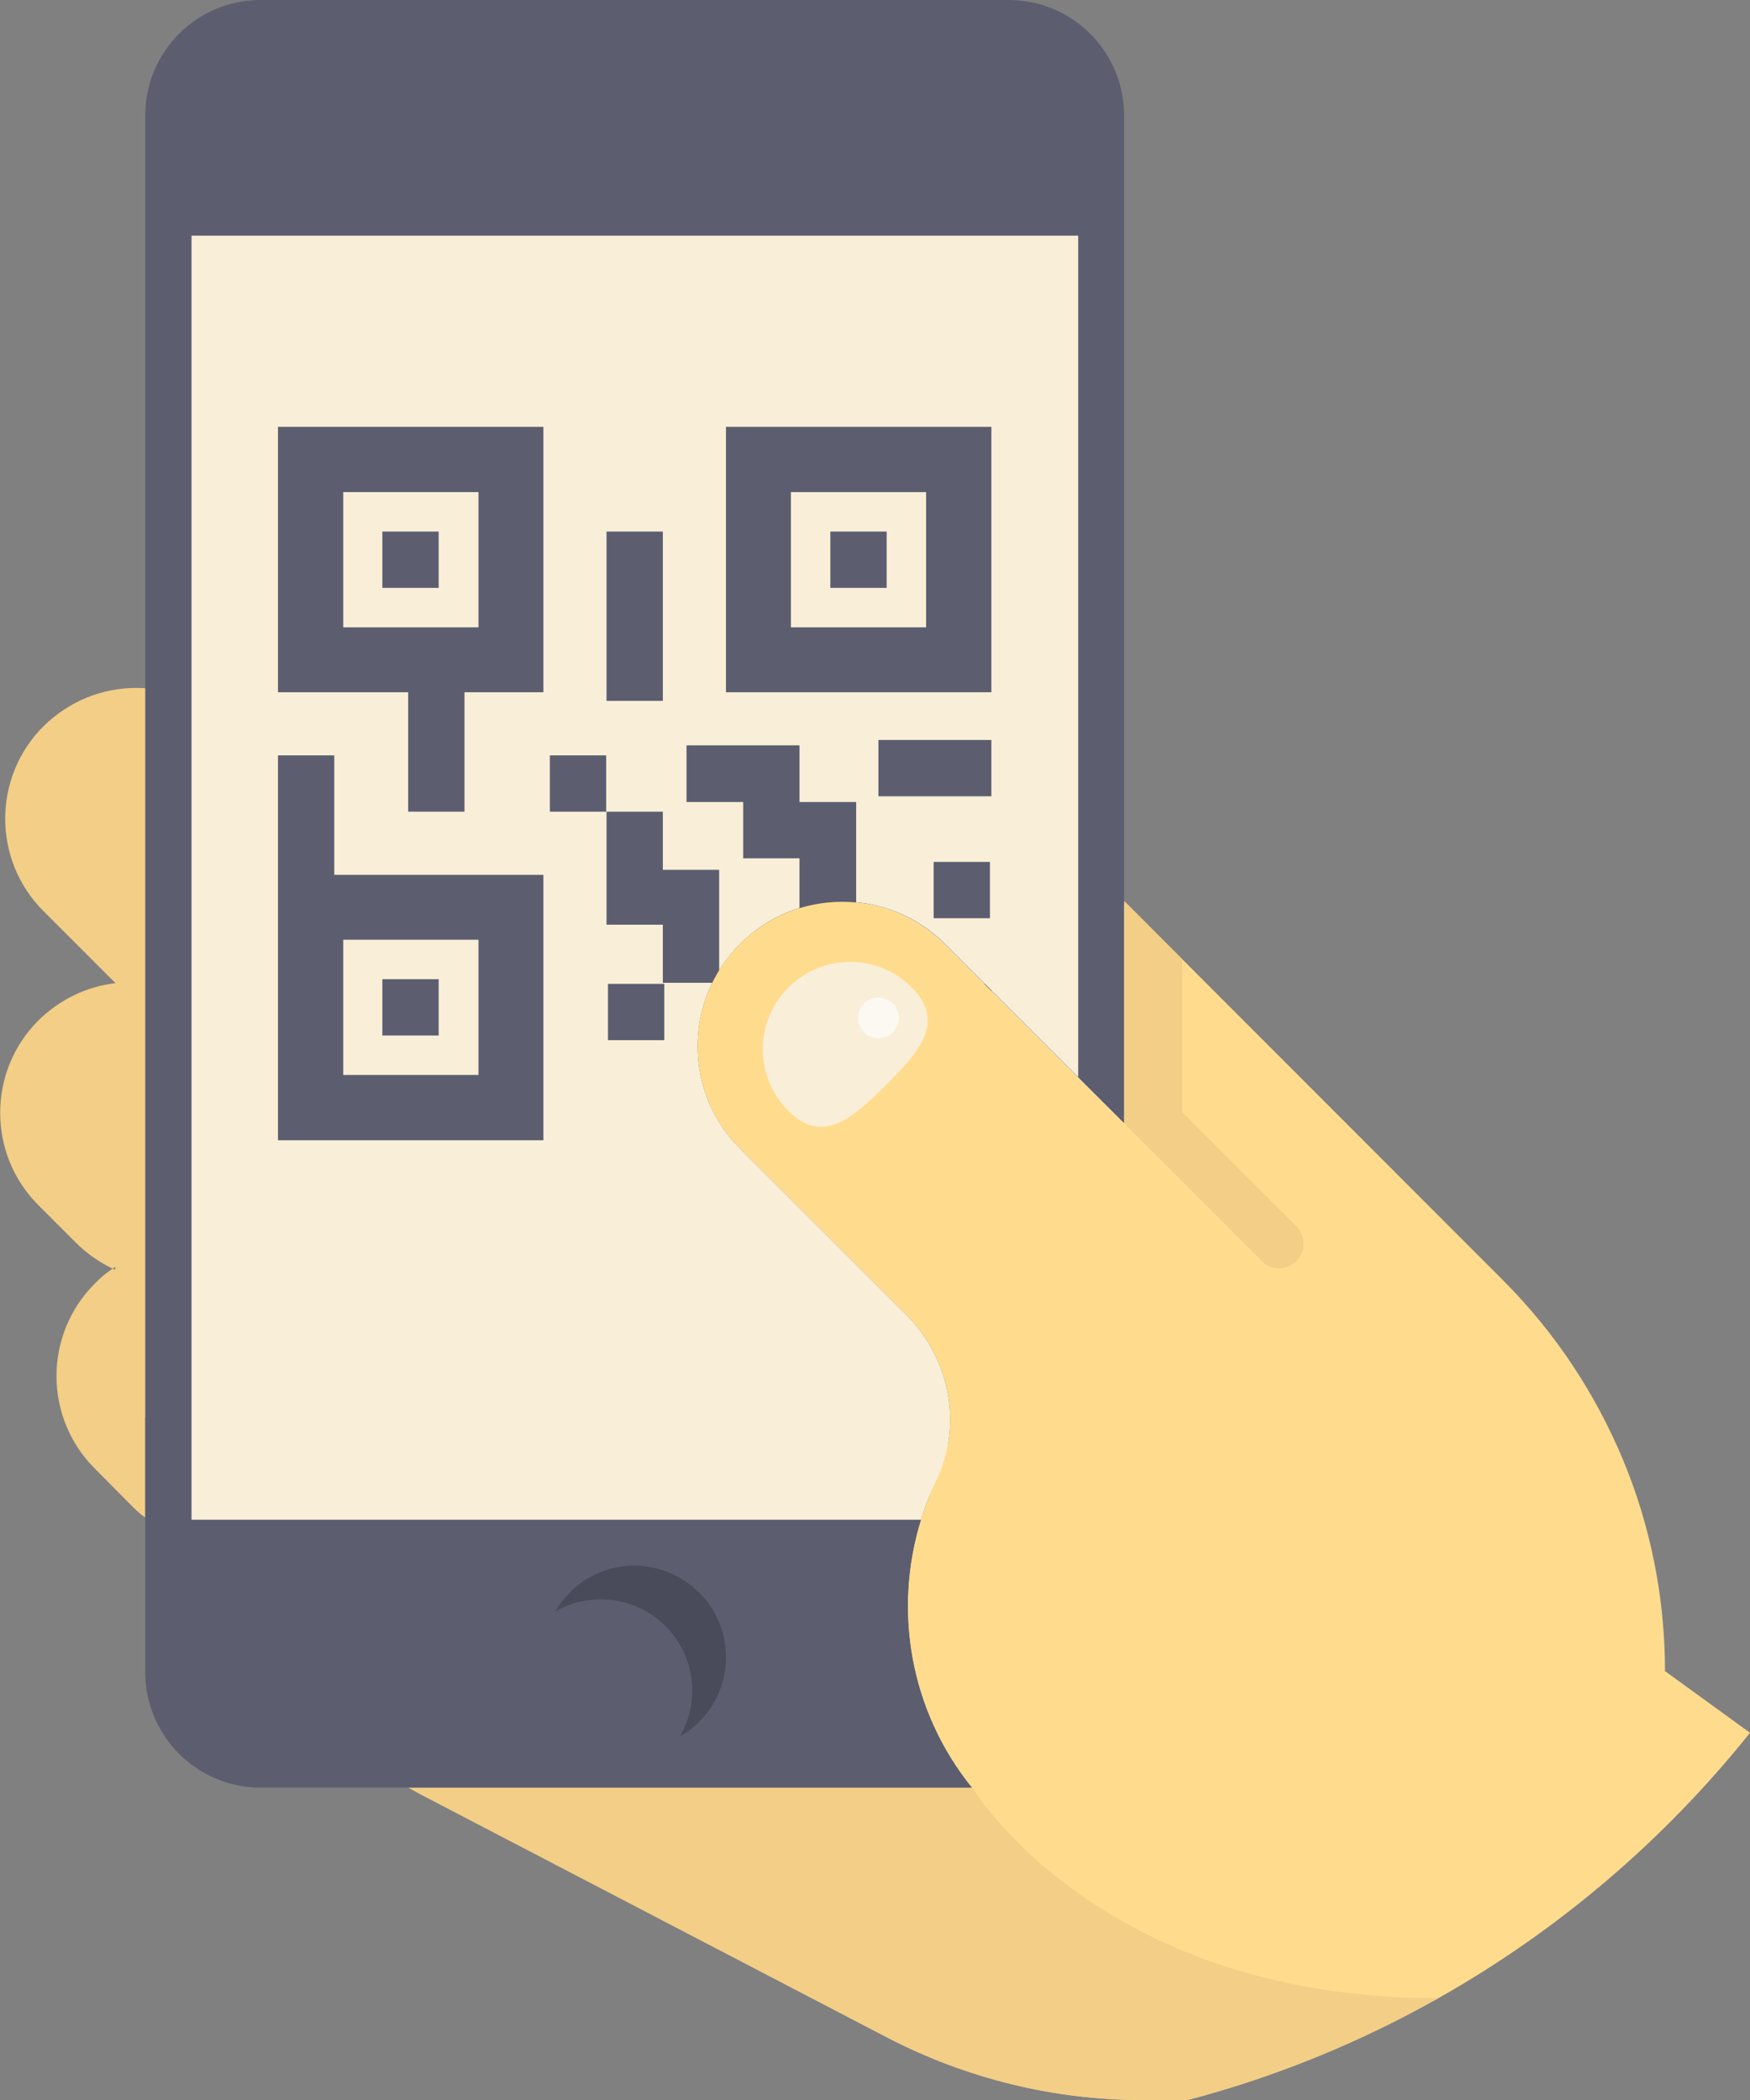
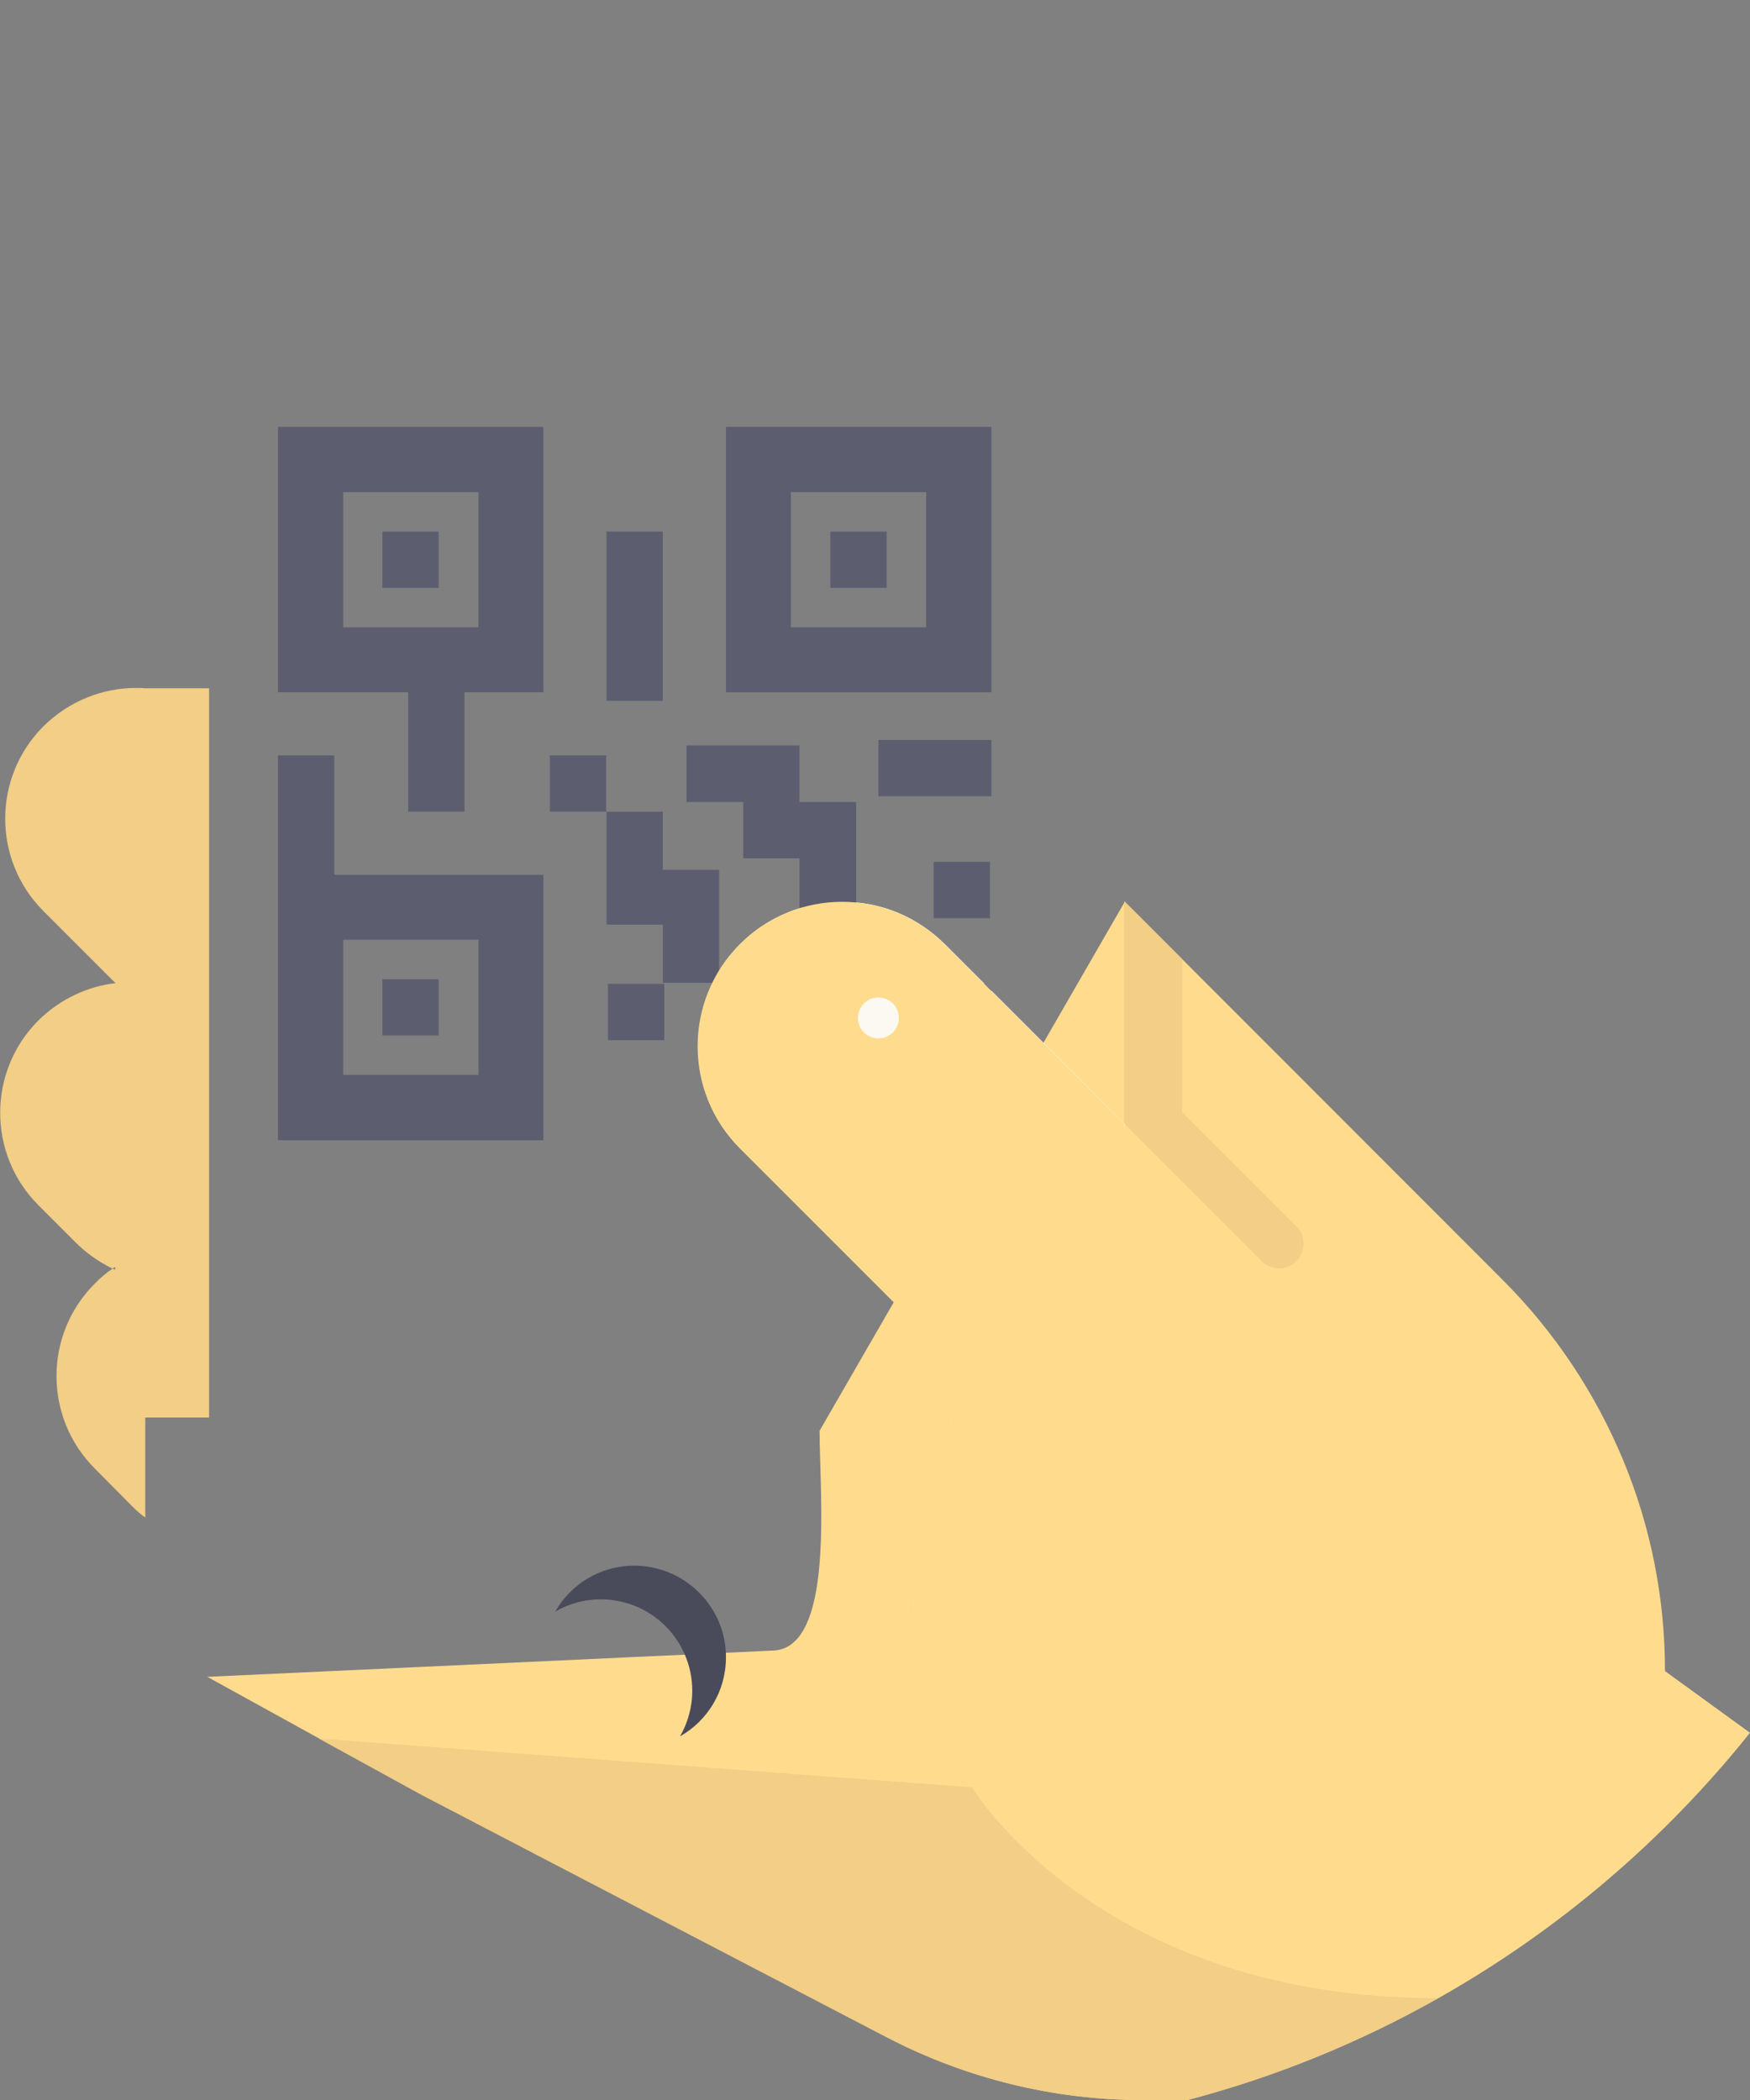
<svg xmlns="http://www.w3.org/2000/svg" version="1.1" id="Capa_1" x="0px" y="0px" viewBox="0 0 487.9 585.5" style="enable-background:new 0 0 487.9 585.5;" xml:space="preserve">
  <rect x="0" y="0" width="487.9" height="585.5" fill="#808080" stroke="none" />
  <style type="text/css">
	.st0{fill:#FFDC8D;}
	.st1{fill:#F2CE86;}
	.st2{fill:#5C5E70;}
	.st3{fill:#F9EED7;}
	.st4{fill:#494B5B;}
	.st5{fill:#FFFFFF;}
	.st6{fill:#FCF8F2;}
</style>
  <path class="st0" d="M487.9,483.1c-23.9,29.9-53.4,55.1-86.9,74c-21.8,12.3-45.2,21.9-69.9,28.4h-12.4c-24.8,0-49.2-6-71.2-17.4  l-129.9-67.7l-28.6-15.7l-31.2-17.2l157.3-7.3c17.8,0,13.4-43.6,13.4-61.3l85.1-147.5L419.1,357c14.4,14.4,25.7,31.5,33.4,50  c7.7,18.5,11.7,38.5,11.7,58.9L487.9,483.1z" />
  <g>
    <path class="st1" d="M400.9,557.1c-21.8,12.3-45.2,21.9-69.9,28.4h-12.4c-24.8,0-49.2-6-71.2-17.4l-129.9-67.7l-28.6-15.7   L271,498.3C271,498.3,306.2,557.1,400.9,557.1C400.9,557.1,400.9,557.1,400.9,557.1z" />
    <path class="st1" d="M58.3,191.9H40.5c-0.9-0.1-1.8-0.1-2.6-0.1c-9.3,0-18.6,3.6-25.8,10.7c-14.2,14.2-14.2,37.3,0,51.5l20.1,20.1   c-7.8,0.9-15.4,4.4-21.5,10.4c-14.2,14.2-14.2,37.3,0,51.5l10.5,10.5c3,3,6.5,5.4,10.2,7.2c0.2-0.2,0.5-0.3,0.7-0.5v0.8   c-0.2-0.1-0.5-0.2-0.7-0.3c-1.8,1.2-3.5,2.6-5,4.2c-14.2,14.2-14.2,37.3,0,51.5L36.9,420c1.1,1.1,2.3,2.2,3.6,3.1v-27.9h17.8   L58.3,191.9z" />
  </g>
-   <path class="st2" d="M281.2,0H72.6C54.9,0,40.5,14.4,40.5,32.2v434c0,17.8,14.4,32.2,32.2,32.2H271c-17.3-21.4-22-49.5-14.2-74.6  l43.7-123.4l12.9,12.9V32.2C313.4,14.4,299,0,281.2,0" />
-   <path class="st3" d="M206.3,263.2c-7.9,7.9-11.8,18.2-11.8,28.5c0,10.3,3.9,20.6,11.8,28.5l46.4,46.4c12.2,12.2,15.8,30.8,8.3,46.3  c-1.7,3.5-3.1,7.1-4.2,10.8H53.4v-358h247.2v234.6l-37.2-37.2C247.6,247.4,222,247.4,206.3,263.2z" />
  <path class="st4" d="M202.4,462c0,9.5-5.1,17.7-12.8,22.1c2.1-3.7,3.4-8,3.4-12.7c0-14.1-11.4-25.5-25.5-25.5  c-4.6,0-8.9,1.2-12.7,3.4c4.4-7.7,12.6-12.8,22.1-12.8C191,436.6,202.4,448,202.4,462z" />
  <path class="st1" d="M361.5,342l-31.9-31.9v-42.7l-16.2-16.2v62l38.4,38.4c4.3,4.3,11.6,1.3,11.6-4.8  C363.5,345.1,362.8,343.3,361.5,342z" />
  <path class="st5" d="M260.6,317.9v-15.7h15.7v15.7H260.6 M201.3,290v-15.7H217V290v15.7h-15.7V290 M244.9,290v-15.7h15.7V290H244.9   M238.7,251.6v3.5h-15.7v-1.9c-6.1,1.9-11.8,5.2-16.6,10c-2,2-3.8,4.2-5.3,6.5v4.3h-2.4c-2.7,5.6-4.1,11.6-4.1,17.7  c0,10.3,3.9,20.6,11.8,28.5l46.4,46.4c12.2,12.2,15.8,30.8,8.3,46.3c-1.7,3.5-3.1,7.1-4.2,10.8h-35.6v0h35.6  c-7.8,25.1-3.1,53.2,14.2,74.6h6.8c19.5,0,35.4-15.8,35.6-35.3V313.3l-12.9-12.9l-24.2-24.2V290h-15.7v-15.7h13.8l-11.1-11.1  C256.4,256.3,247.7,252.4,238.7,251.6 M300.5,65.8h-134v0L300.5,65.8L300.5,65.8" />
  <g>
    <rect x="106.6" y="148.2" class="st2" width="15.7" height="15.7" />
    <rect x="106.6" y="273" class="st2" width="15.7" height="15.7" />
    <path class="st2" d="M202.4,119v74h74v-74H202.4z M258.2,174.9h-37.7v-37.7h37.7V174.9z" />
    <rect x="231.5" y="148.2" class="st2" width="15.7" height="15.7" />
    <polygon class="st2" points="184.8,242.1 184.8,226.3 169.1,226.3 169.1,242.1 169.1,257.8 184.8,257.8 184.8,258.2 184.8,274    200.5,274 200.5,258.2 200.5,242.5 184.8,242.5  " />
    <polygon class="st2" points="244.9,206.3 244.9,222 260.6,222 276.4,222 276.4,206.3 260.6,206.3  " />
    <rect x="169.5" y="274.3" class="st2" width="15.7" height="15.7" />
    <rect x="153.3" y="210.6" class="st2" width="15.7" height="15.7" />
    <rect x="260.3" y="240.3" class="st2" width="15.7" height="15.7" />
    <polygon class="st2" points="222.9,207.8 207.2,207.8 191.4,207.8 191.4,223.6 207.2,223.6 207.2,239.3 222.9,239.3 222.9,255    238.7,255 238.7,239.3 238.7,223.6 222.9,223.6  " />
    <path class="st2" d="M113.8,210.6v15.7h15.7v-15.7V193h22v-74h-74v74h36.3L113.8,210.6L113.8,210.6z M95.7,137.2h37.7v37.7H95.7   L95.7,137.2z" />
    <path class="st2" d="M93.2,210.6H77.5v33.3v6.7v67.3h74v-74H93.2L93.2,210.6L93.2,210.6z M95.7,262h37.7v37.7H95.7L95.7,262z" />
    <polygon class="st2" points="184.8,179.6 184.8,163.9 184.8,148.2 169.1,148.2 169.1,163.9 169.1,179.6 169.1,195.4 184.8,195.4     " />
  </g>
  <path class="st0" d="M300.5,300.4l-37.2-37.2c-15.7-15.7-41.3-15.7-57,0c-7.9,7.9-11.8,18.2-11.8,28.5c0,10.3,3.9,20.6,11.8,28.5  l46.4,46.4c12.2,12.2,15.8,30.8,8.3,46.3c-1.7,3.5-3.1,7.1-4.2,10.8c-7.8,25.1-3.1,53.2,14.2,74.6l15.6,17.1  c17.8,0,47.4-22.3,47.4-40.1l-20.6-162.1L300.5,300.4z" />
-   <path class="st3" d="M254.2,275.3c-9.5-9.5-24.9-9.5-34.4,0s-9.5,24.9,0,34.4c9.5,9.5,17.7,2.3,27.2-7.2  C256.5,293.1,263.7,284.8,254.2,275.3z" />
  <circle class="st6" cx="244.9" cy="283.8" r="5.7" />
</svg>